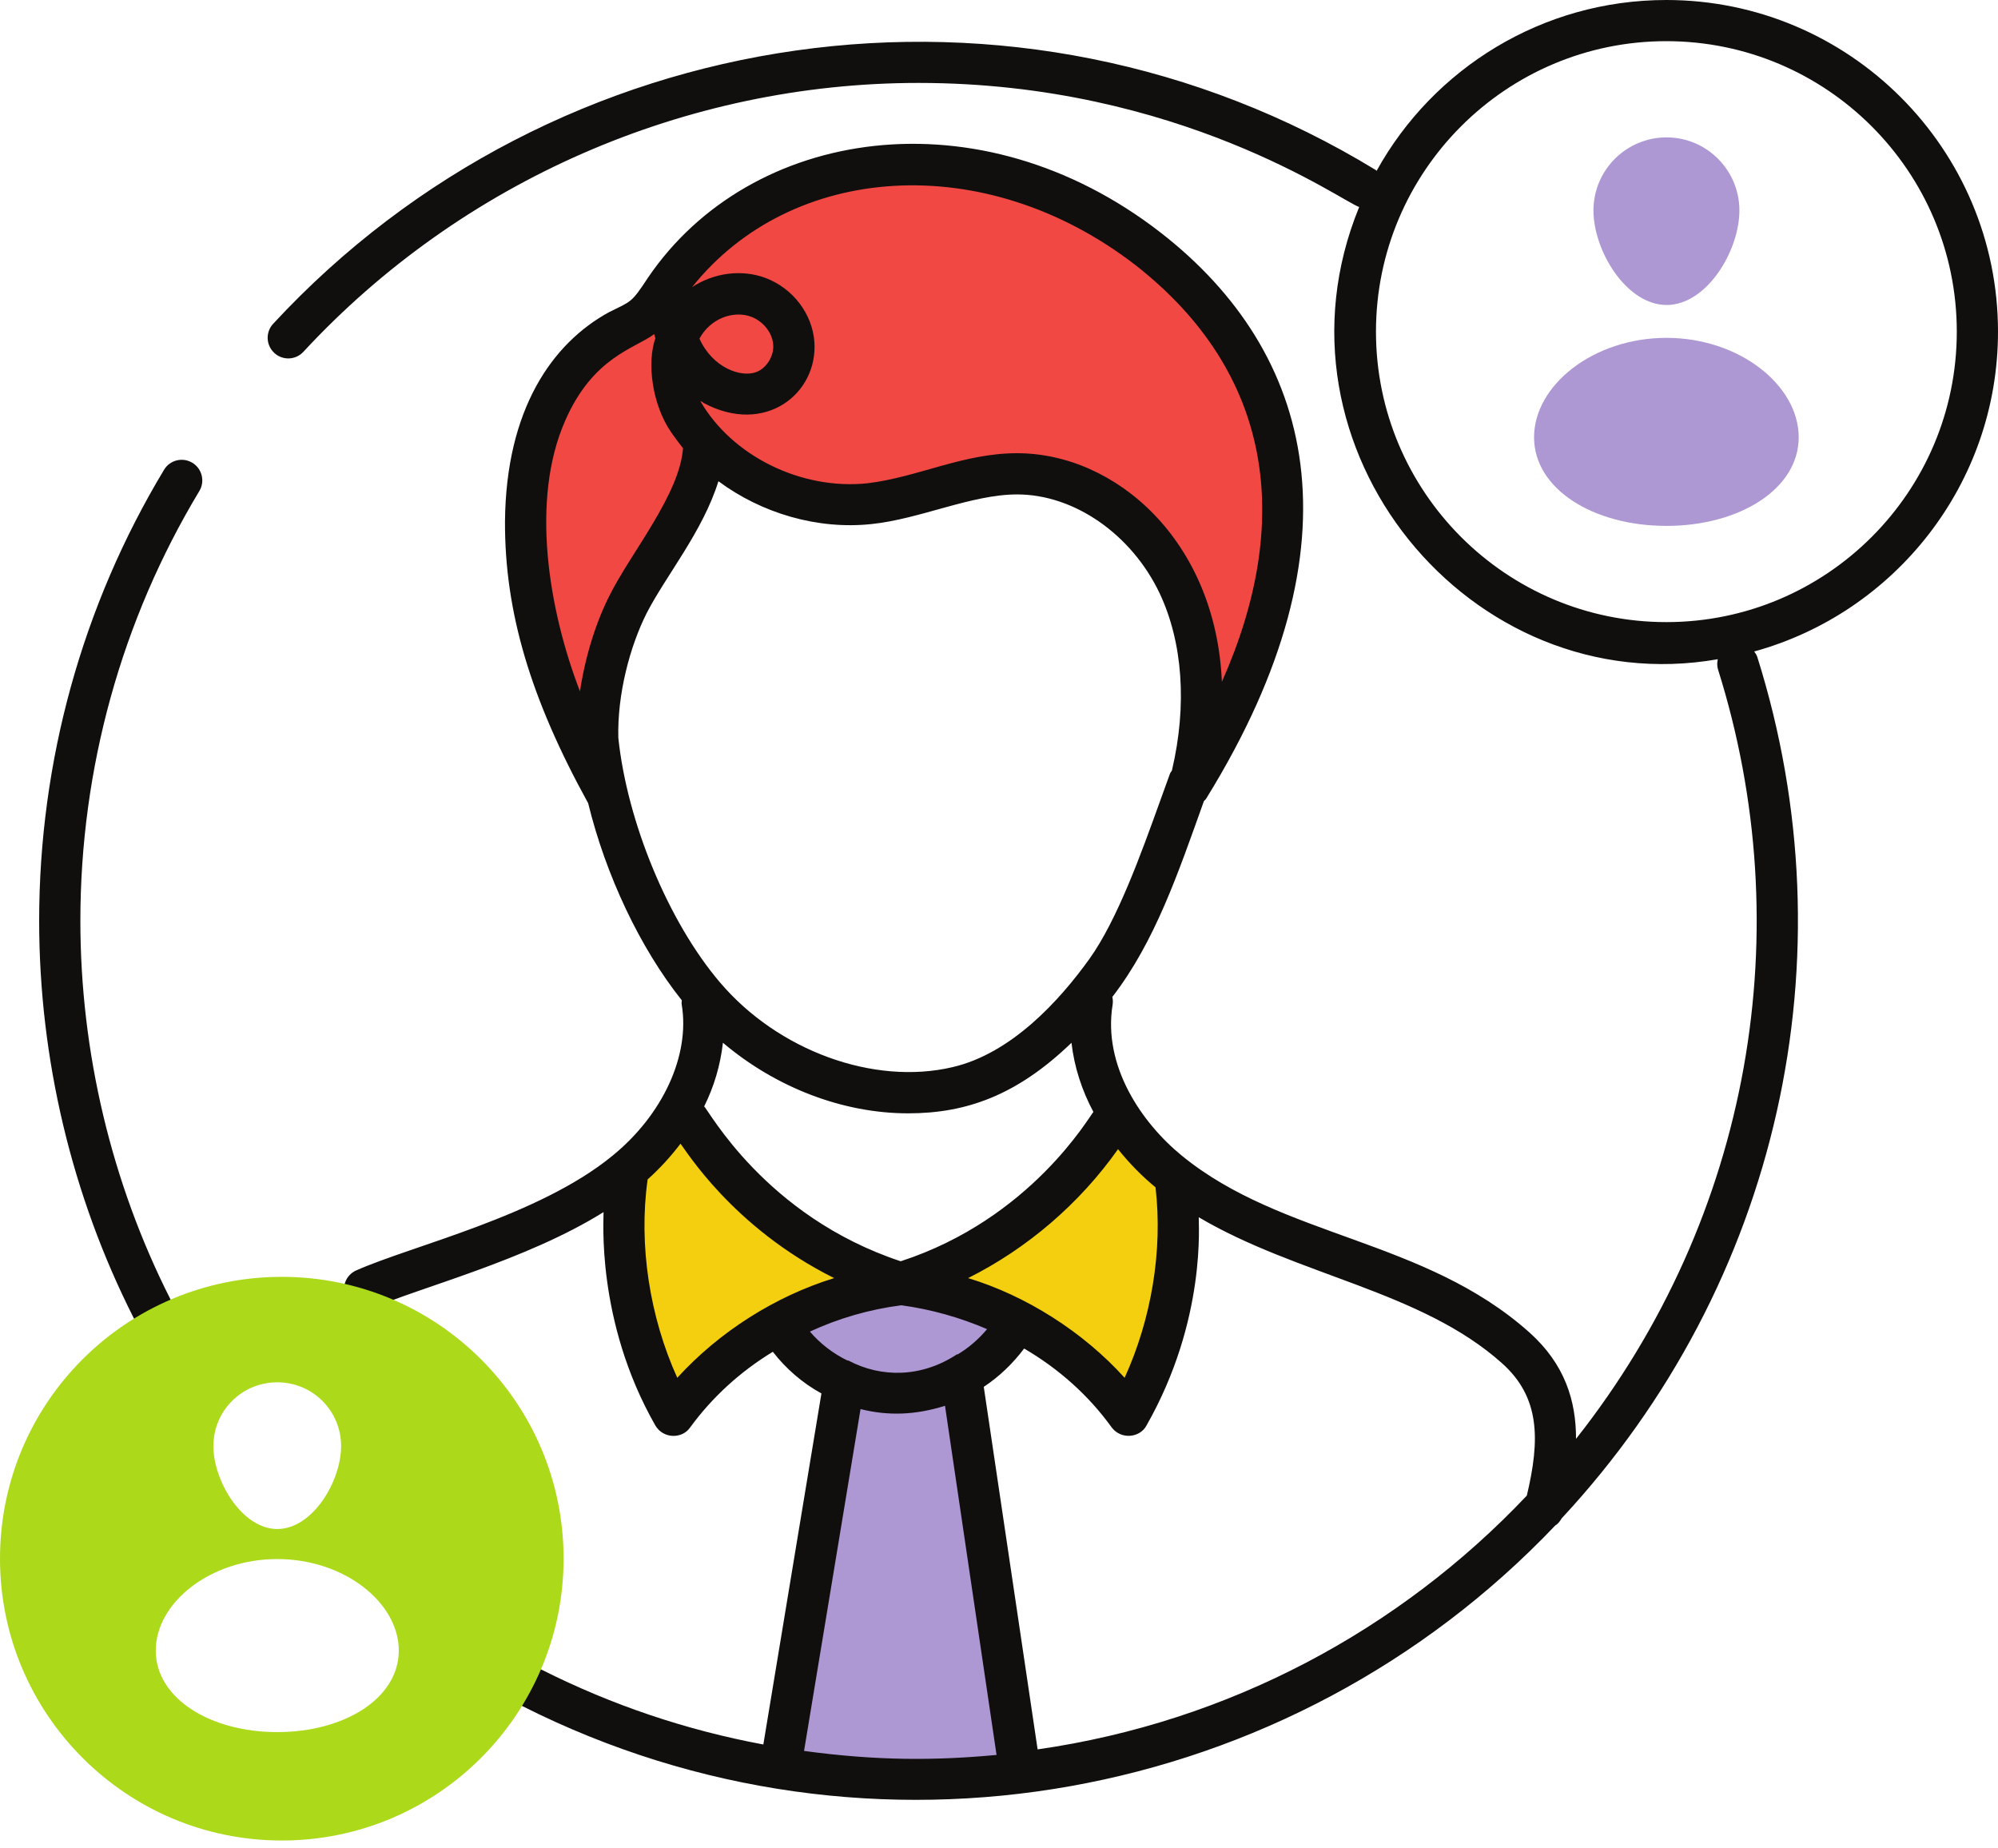
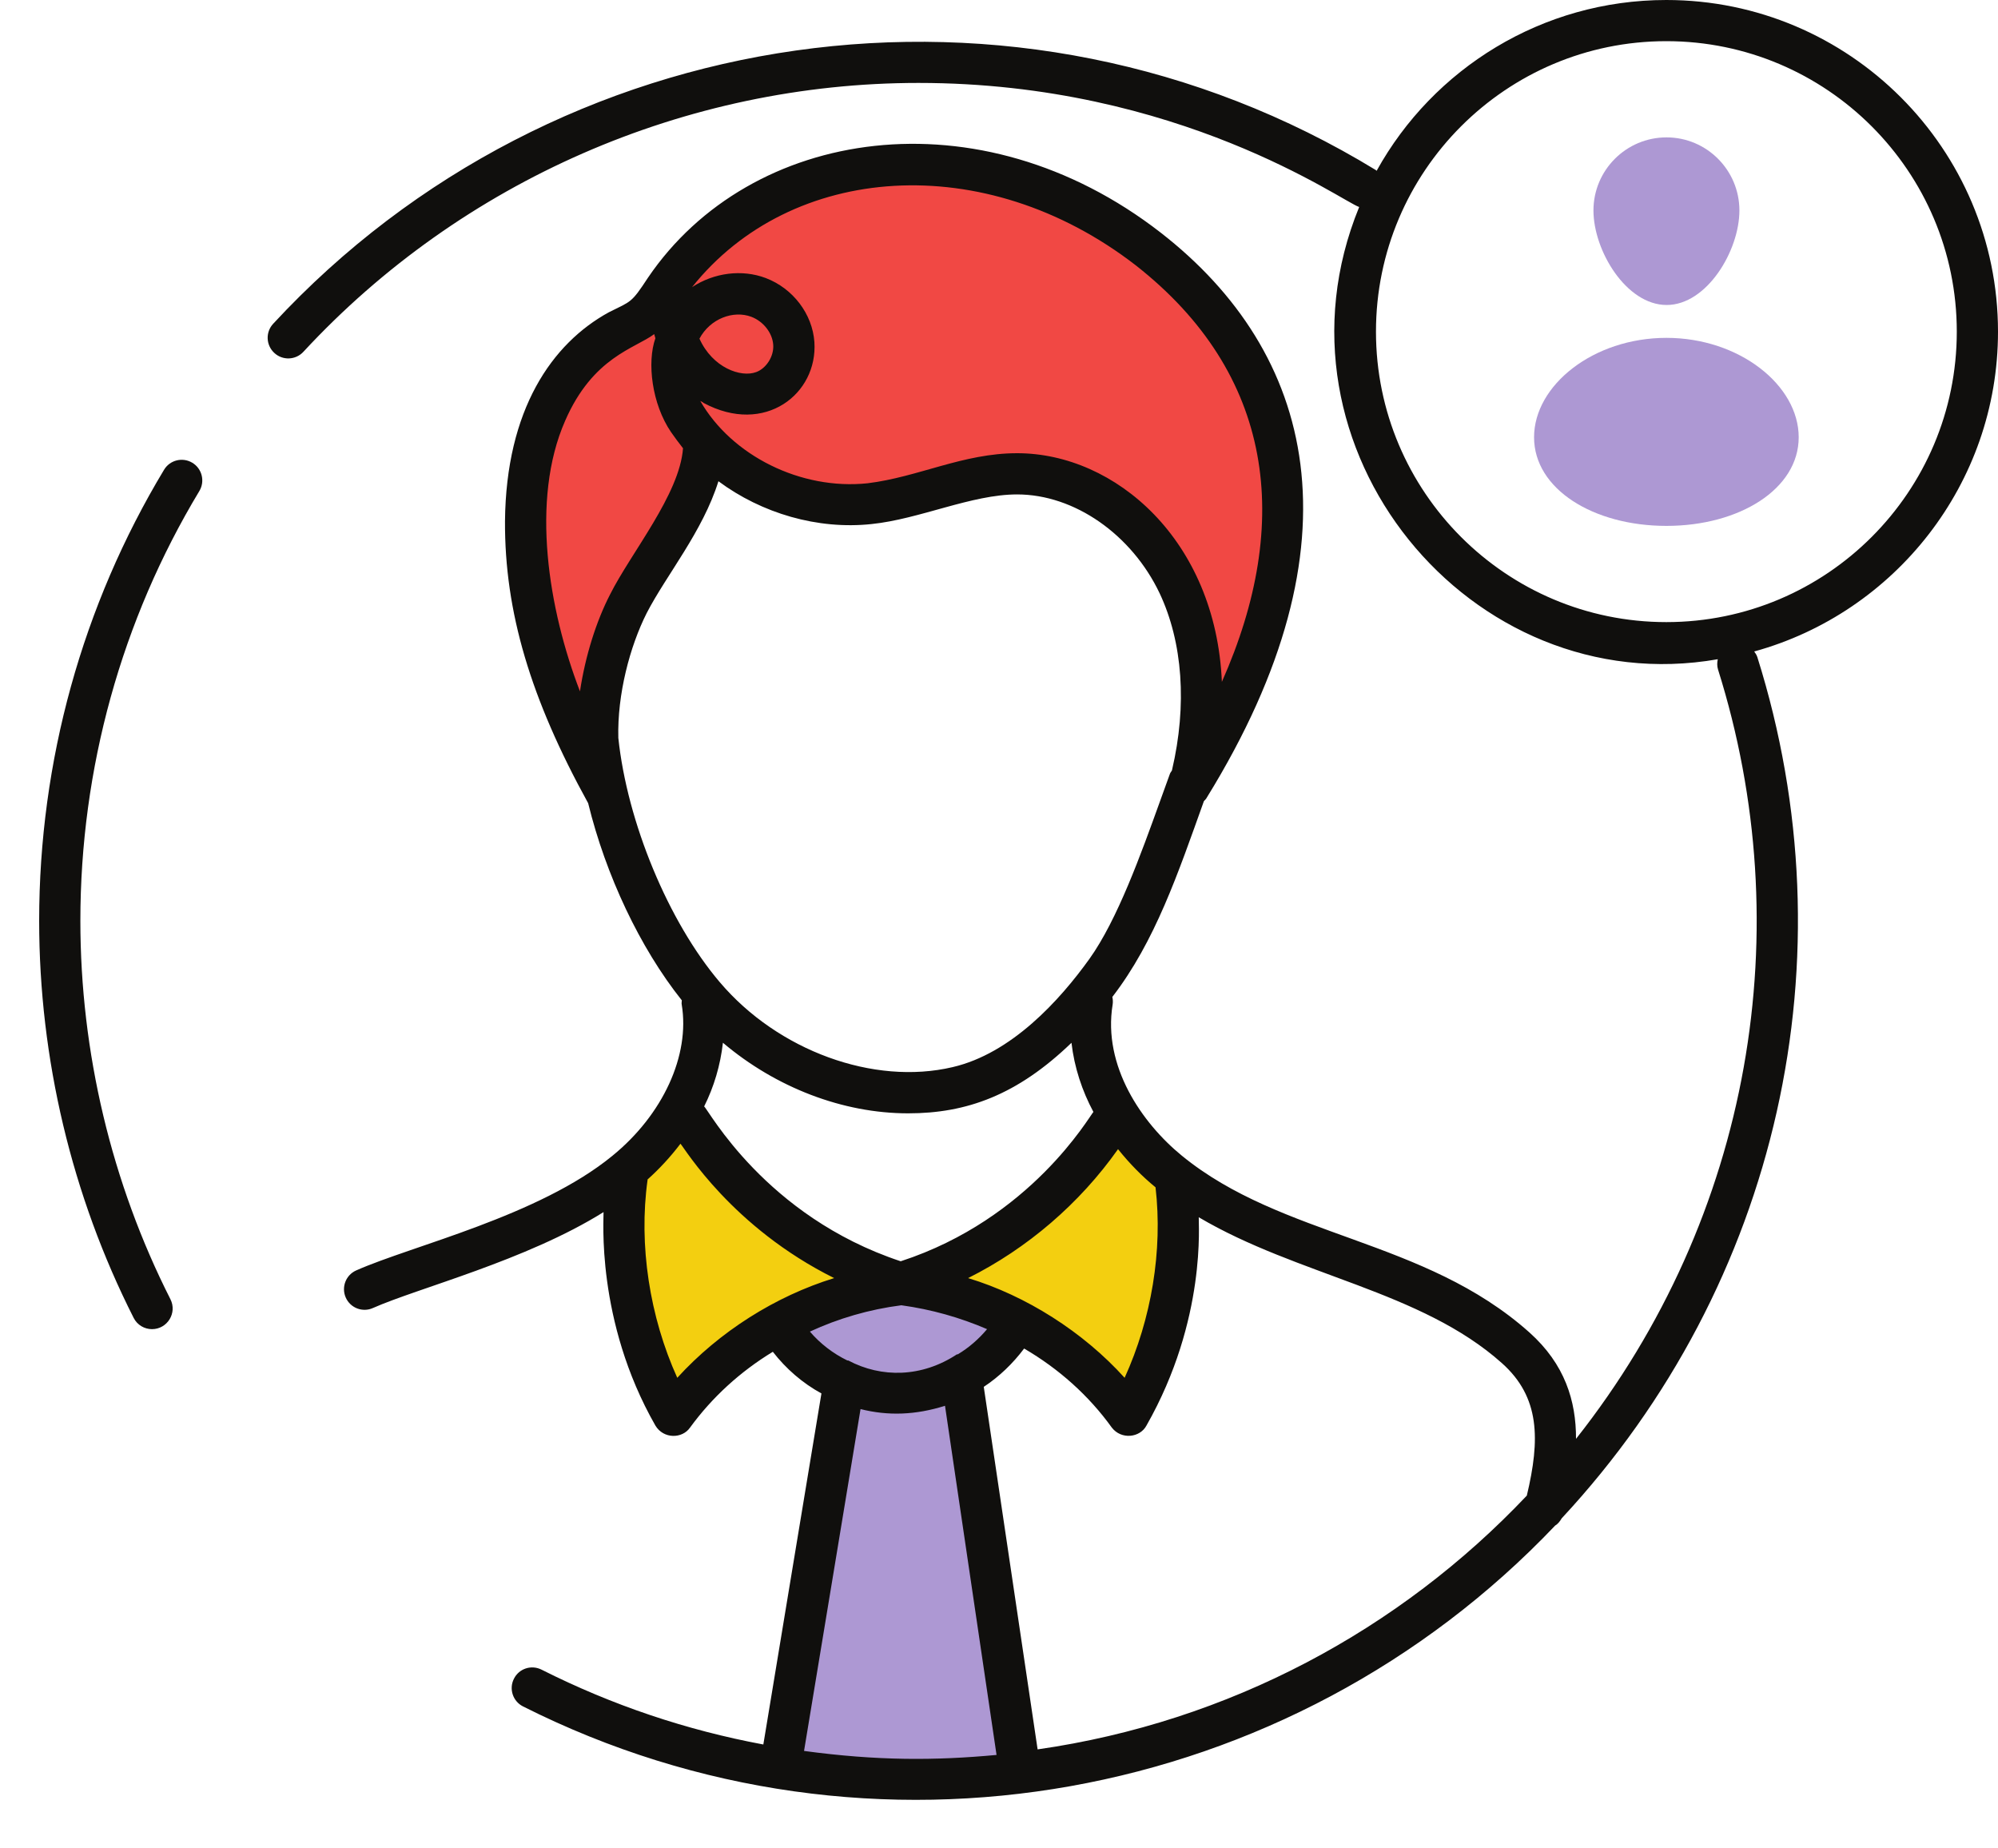
<svg xmlns="http://www.w3.org/2000/svg" width="40" height="37" viewBox="0 0 40 37" fill="none">
  <path d="M20.425 35.51L19.246 27.52L16.902 27.657L15.626 35.408" fill="#AD98D3" />
  <path d="M15.249 25.636C15.478 26.851 16.615 27.833 17.851 27.881C19.087 27.928 20.296 27.038 20.618 25.844" fill="#AD98D3" />
  <path d="M22.28 22.42C21.3 23.983 19.743 25.172 17.979 25.706C19.809 25.927 21.506 26.844 22.594 28.333C23.402 26.92 23.749 25.151 23.525 23.54" fill="#F3CF10" />
  <path d="M13.798 22.42C14.777 23.983 16.335 25.172 18.1 25.706C16.269 25.927 14.571 26.844 13.483 28.333C12.677 26.92 12.329 25.151 12.553 23.54" fill="#F3CF10" />
  <path d="M14.093 8.851C14.105 9.965 12.989 11.268 12.577 12.087C12.038 13.162 11.738 14.812 12.162 15.937C11.106 14.036 10.518 12.298 10.526 10.431C10.532 8.899 11.038 7.341 12.386 6.617C12.922 6.33 12.908 6.388 13.312 5.795C15.228 2.978 19.548 2.314 22.988 4.988C25.868 7.228 26.872 10.789 23.811 15.739C24.161 14.409 24.174 12.947 23.587 11.702C23.001 10.457 21.741 9.488 20.365 9.487C19.358 9.485 18.413 9.976 17.411 10.081C16.024 10.228 14.558 9.578 13.773 8.417C13.545 8.078 13.423 7.585 13.458 7.178C13.541 6.251 14.412 5.664 15.189 5.955C15.572 6.098 15.866 6.469 15.893 6.876C15.919 7.284 15.663 7.701 15.277 7.837C14.953 7.952 14.587 7.869 14.288 7.701C13.605 7.322 13.317 6.375 13.448 5.605" fill="#F14844" />
  <path d="M3.85 9.263C3.655 9.146 3.401 9.208 3.284 9.404C1.649 12.117 0.784 15.24 0.784 18.432C0.784 21.19 1.438 23.939 2.676 26.381C2.748 26.524 2.893 26.606 3.043 26.606C3.349 26.606 3.551 26.282 3.412 26.007C2.233 23.681 1.609 21.062 1.609 18.432C1.609 15.39 2.432 12.415 3.991 9.829C4.108 9.634 4.045 9.38 3.85 9.263Z" fill="#100F0D" />
  <path d="M27.547 6.639C27.547 3.431 30.152 0.824 33.36 0.824C36.569 0.824 39.175 3.431 39.175 6.639C39.175 9.847 36.569 12.453 33.36 12.453C30.152 12.453 27.547 9.847 27.547 6.639ZM20.773 35.018L19.695 27.761C20.007 27.555 20.28 27.291 20.503 26.994C21.195 27.398 21.797 27.934 22.259 28.577C22.448 28.822 22.821 28.781 22.952 28.536C24.165 26.405 23.989 24.454 23.999 24.366C25.979 25.536 28.448 25.838 30.069 27.287C30.832 27.968 30.835 28.813 30.567 29.938C28.023 32.626 24.608 34.468 20.773 35.018ZM16.097 35.049C16.133 34.836 17.245 28.107 17.228 28.206C17.78 28.345 18.329 28.326 18.919 28.14C18.933 28.237 19.965 35.227 19.951 35.129C18.728 35.243 17.565 35.248 16.097 35.049ZM16.214 26.655C16.782 26.392 17.402 26.21 18.045 26.128C18.647 26.21 19.225 26.375 19.761 26.606C19.595 26.804 19.397 26.977 19.175 27.11H19.158C18.454 27.574 17.647 27.586 16.982 27.233H16.964C16.676 27.093 16.42 26.895 16.214 26.655ZM13.559 27.58C13.006 26.359 12.783 24.924 12.964 23.62V23.61C13.196 23.402 13.42 23.162 13.623 22.894C13.714 22.996 14.657 24.569 16.7 25.584C15.524 25.946 14.4 26.657 13.559 27.58ZM11.315 8.421C11.872 7.143 12.714 6.976 13.097 6.688C13.105 6.713 13.113 6.746 13.121 6.771C12.95 7.252 13.049 8.086 13.435 8.651C13.509 8.759 13.591 8.866 13.674 8.973C13.607 9.896 12.63 11.068 12.213 11.901C11.941 12.428 11.719 13.121 11.611 13.839C10.983 12.21 10.615 10.009 11.315 8.421ZM14.003 6.779C14.218 6.376 14.684 6.206 15.043 6.342C15.282 6.433 15.464 6.663 15.48 6.903C15.496 7.134 15.34 7.373 15.142 7.447C14.833 7.565 14.264 7.36 14.003 6.779ZM22.738 5.311C25.498 7.476 25.885 10.446 24.462 13.649C24.34 10.816 22.332 9.072 20.363 9.072C19.279 9.072 18.389 9.549 17.368 9.674C16.032 9.814 14.647 9.121 14.019 8.025C14.045 8.041 14.07 8.049 14.086 8.066C15.313 8.724 16.375 7.882 16.304 6.845C16.264 6.284 15.876 5.773 15.331 5.566C14.853 5.385 14.293 5.459 13.855 5.748C15.835 3.263 19.712 2.971 22.738 5.311ZM21.812 19.192C21.211 20.03 20.249 21.087 19.071 21.361C17.491 21.733 15.575 21.032 14.412 19.663C13.38 18.45 12.556 16.456 12.379 14.771C12.356 13.898 12.611 12.938 12.947 12.272C13.342 11.507 14.068 10.641 14.383 9.633C15.249 10.276 16.37 10.606 17.45 10.49C18.412 10.391 19.449 9.897 20.363 9.897C21.509 9.897 22.655 10.697 23.216 11.876C23.678 12.857 23.769 14.111 23.464 15.414C23.463 15.418 23.462 15.422 23.46 15.426C23.449 15.447 23.433 15.462 23.424 15.484L23.222 16.043C22.842 17.097 22.371 18.409 21.812 19.192ZM18.036 25.246H18.028C15.32 24.347 14.181 22.208 14.097 22.148C14.294 21.754 14.422 21.323 14.473 20.873C15.534 21.771 16.875 22.286 18.181 22.286C19.35 22.286 20.363 21.922 21.451 20.874C21.508 21.367 21.663 21.834 21.89 22.258C21.808 22.346 20.639 24.396 18.036 25.246ZM23.134 23.767C23.281 25.036 23.051 26.402 22.515 27.58C21.686 26.661 20.539 25.934 19.381 25.584C20.568 24.99 21.615 24.091 22.383 23.003C22.616 23.295 22.873 23.554 23.134 23.767ZM40 6.639C40 2.977 37.022 -3.8147e-06 33.36 -3.8147e-06C30.87 -3.8147e-06 28.692 1.377 27.563 3.414C27.562 3.416 27.56 3.417 27.56 3.419C27.555 3.415 27.551 3.409 27.544 3.404C20.363 -0.979 11.116 0.381 5.468 6.482C5.313 6.65 5.324 6.91 5.492 7.065C5.658 7.22 5.92 7.209 6.074 7.042C9.241 3.622 13.729 1.66 18.388 1.66C23.611 1.66 26.884 4.043 27.21 4.143C27.21 4.145 27.209 4.146 27.209 4.148C25.238 8.967 29.438 14.063 34.39 13.196C34.376 13.263 34.373 13.332 34.395 13.402C36.025 18.578 35.082 24.333 31.552 28.802C31.554 28.041 31.328 27.306 30.619 26.672C28.514 24.792 25.672 24.778 23.661 23.134C22.858 22.478 22.074 21.339 22.275 20.109C22.283 20.057 22.28 20.005 22.269 19.956C23.126 18.844 23.584 17.482 24.102 16.037C24.125 16.014 24.149 15.99 24.164 15.959C27.309 10.859 26.314 7.052 23.24 4.659C19.608 1.836 15.019 2.545 12.973 5.558C12.634 6.074 12.642 6.024 12.189 6.251C11.05 6.875 10.131 8.197 10.11 10.433C10.102 12.246 10.621 13.985 11.775 16.078C12.127 17.517 12.811 18.972 13.65 20.024C13.649 20.052 13.642 20.079 13.648 20.109C13.817 21.124 13.273 22.312 12.259 23.137C10.786 24.344 8.255 24.932 7.132 25.43C6.923 25.522 6.83 25.766 6.922 25.974C7.016 26.185 7.261 26.275 7.466 26.183C8.367 25.783 10.534 25.232 12.083 24.263C12.092 24.35 11.917 26.429 13.121 28.536C13.284 28.808 13.659 28.801 13.814 28.577C14.259 27.967 14.82 27.456 15.472 27.059C15.735 27.398 16.066 27.686 16.445 27.893C16.43 27.978 15.266 35.019 15.282 34.92C13.746 34.634 12.26 34.136 10.842 33.422C10.637 33.319 10.39 33.4 10.289 33.604C10.185 33.807 10.268 34.056 10.471 34.158C17.443 37.67 25.836 36.109 31.134 30.538C31.192 30.503 31.23 30.452 31.266 30.392C35.633 25.695 37.069 19.148 35.182 13.154C35.168 13.111 35.144 13.075 35.119 13.04C35.12 13.04 35.124 13.04 35.126 13.039C37.93 12.264 40 9.69 40 6.639Z" fill="#100F0D" />
  <path d="M34.823 4.213C34.823 5.019 34.171 6.105 33.366 6.105C32.558 6.105 31.901 5.019 31.901 4.213C31.901 3.406 32.556 2.75 33.364 2.75C34.169 2.75 34.823 3.406 34.823 4.213Z" fill="#AD98D3" />
  <path d="M36.01 8.753C36.01 9.79 34.822 10.527 33.362 10.527C31.899 10.527 30.712 9.79 30.712 8.753C30.712 7.712 31.899 6.763 33.362 6.763C34.822 6.763 36.01 7.712 36.01 8.753Z" fill="#AD98D3" />
-   <path d="M5.551 34.672C4.206 34.672 3.118 33.996 3.118 33.039C3.118 32.083 4.206 31.208 5.551 31.208C6.895 31.208 7.984 32.083 7.984 33.039C7.984 33.996 6.895 34.672 5.551 34.672ZM5.551 27.67C6.26 27.67 6.829 28.239 6.829 28.948C6.829 29.649 6.26 30.607 5.551 30.607C4.849 30.607 4.272 29.649 4.272 28.948C4.272 28.239 4.841 27.67 5.551 27.67ZM5.641 25.559C2.524 25.559 0 28.083 0 31.2C0 34.309 2.524 36.842 5.641 36.842C8.759 36.842 11.283 34.309 11.283 31.2C11.283 28.083 8.759 25.559 5.641 25.559Z" fill="#ACD91A" />
</svg>